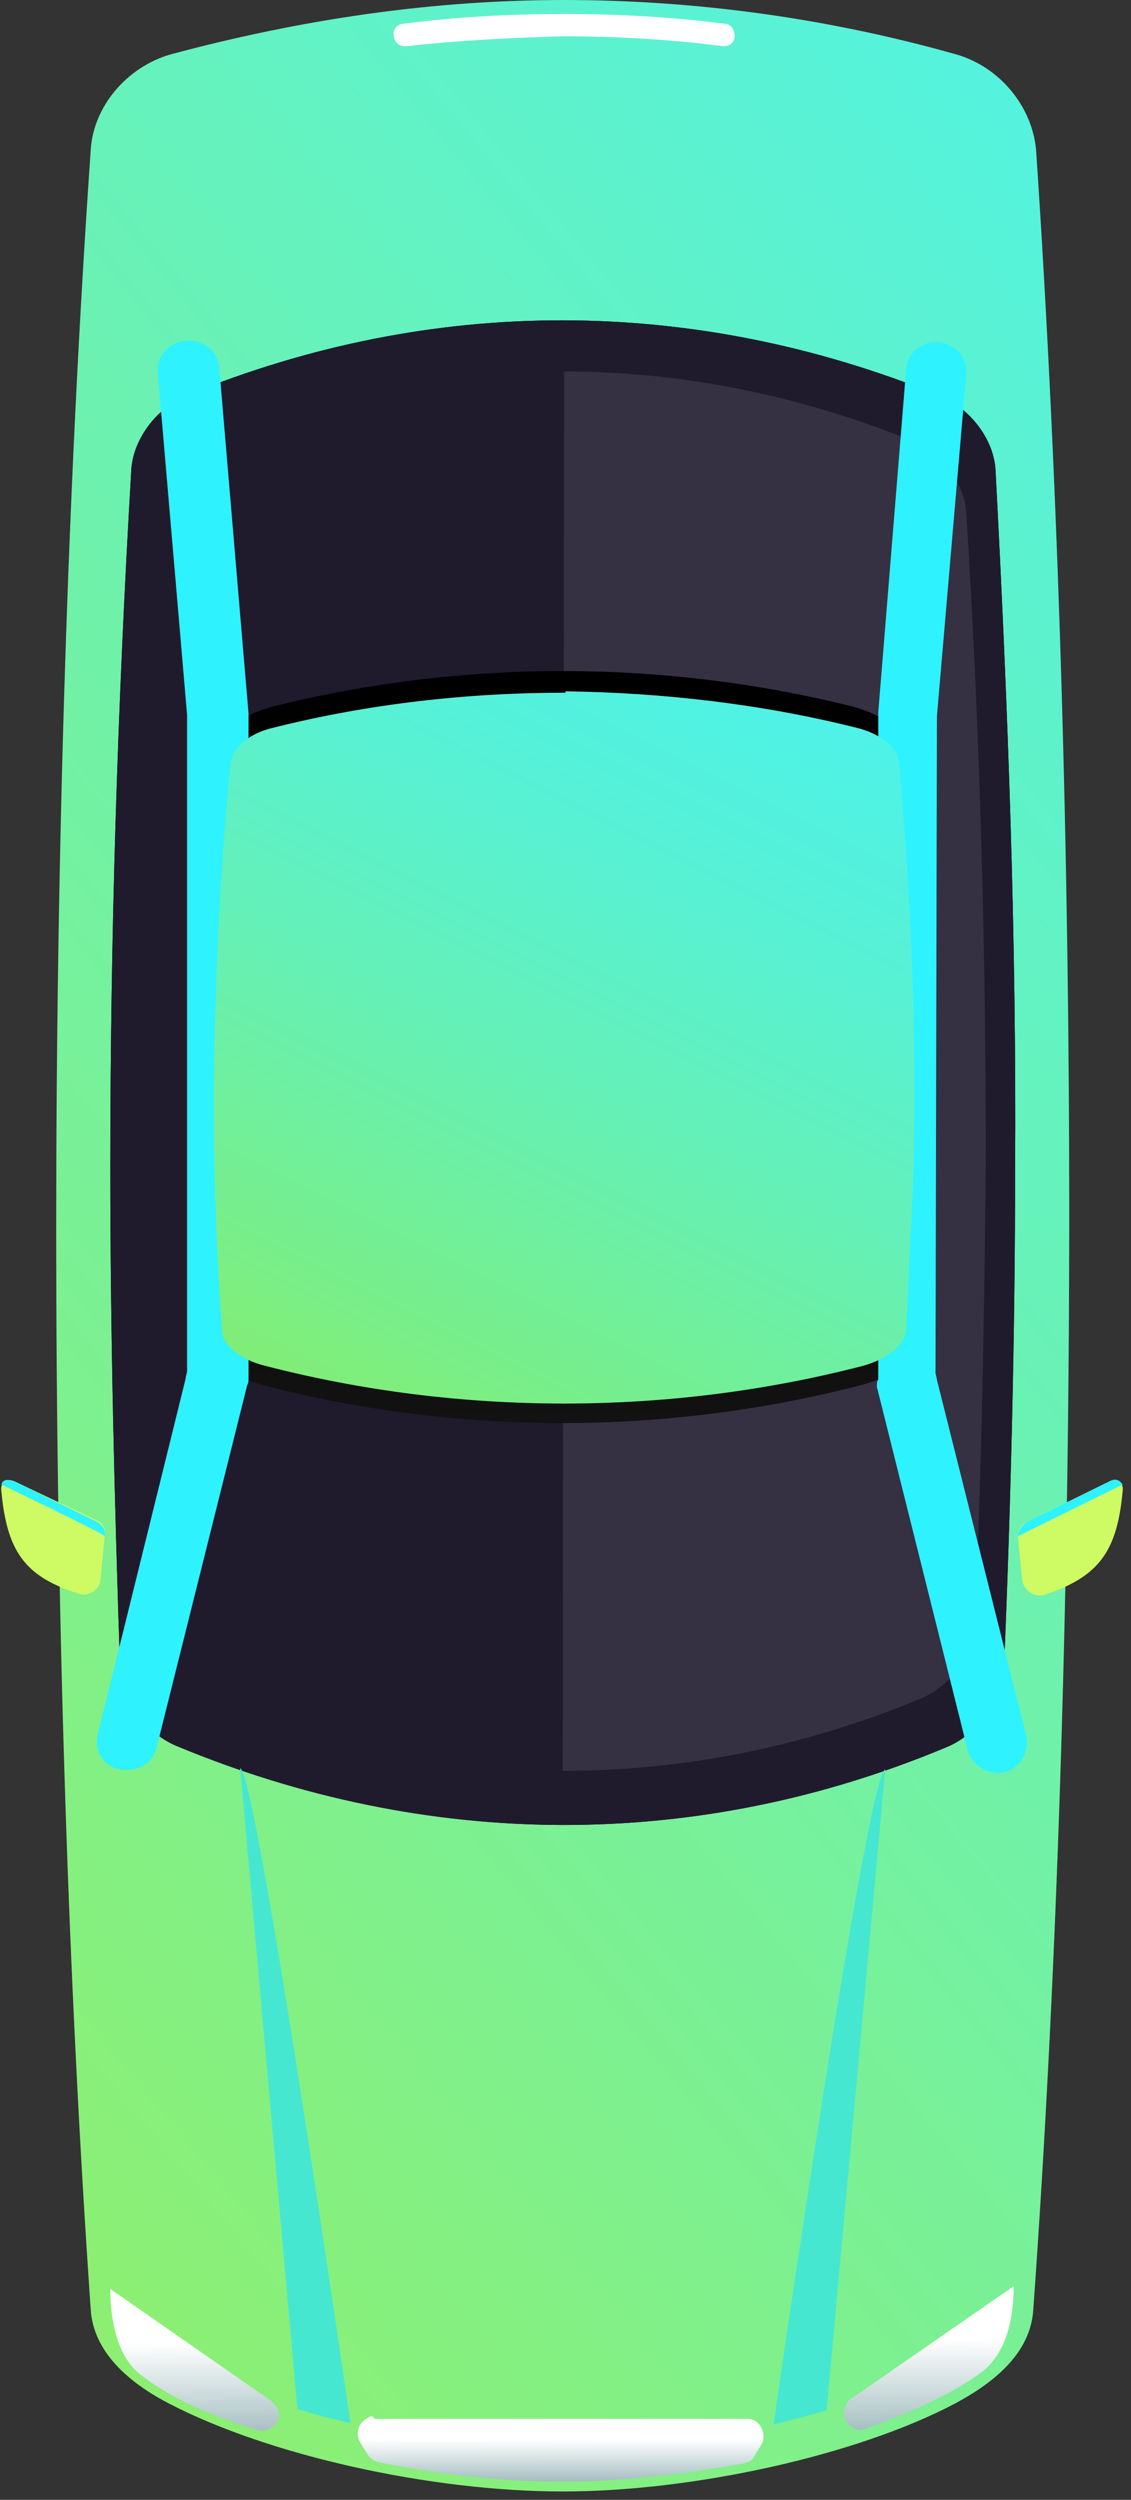
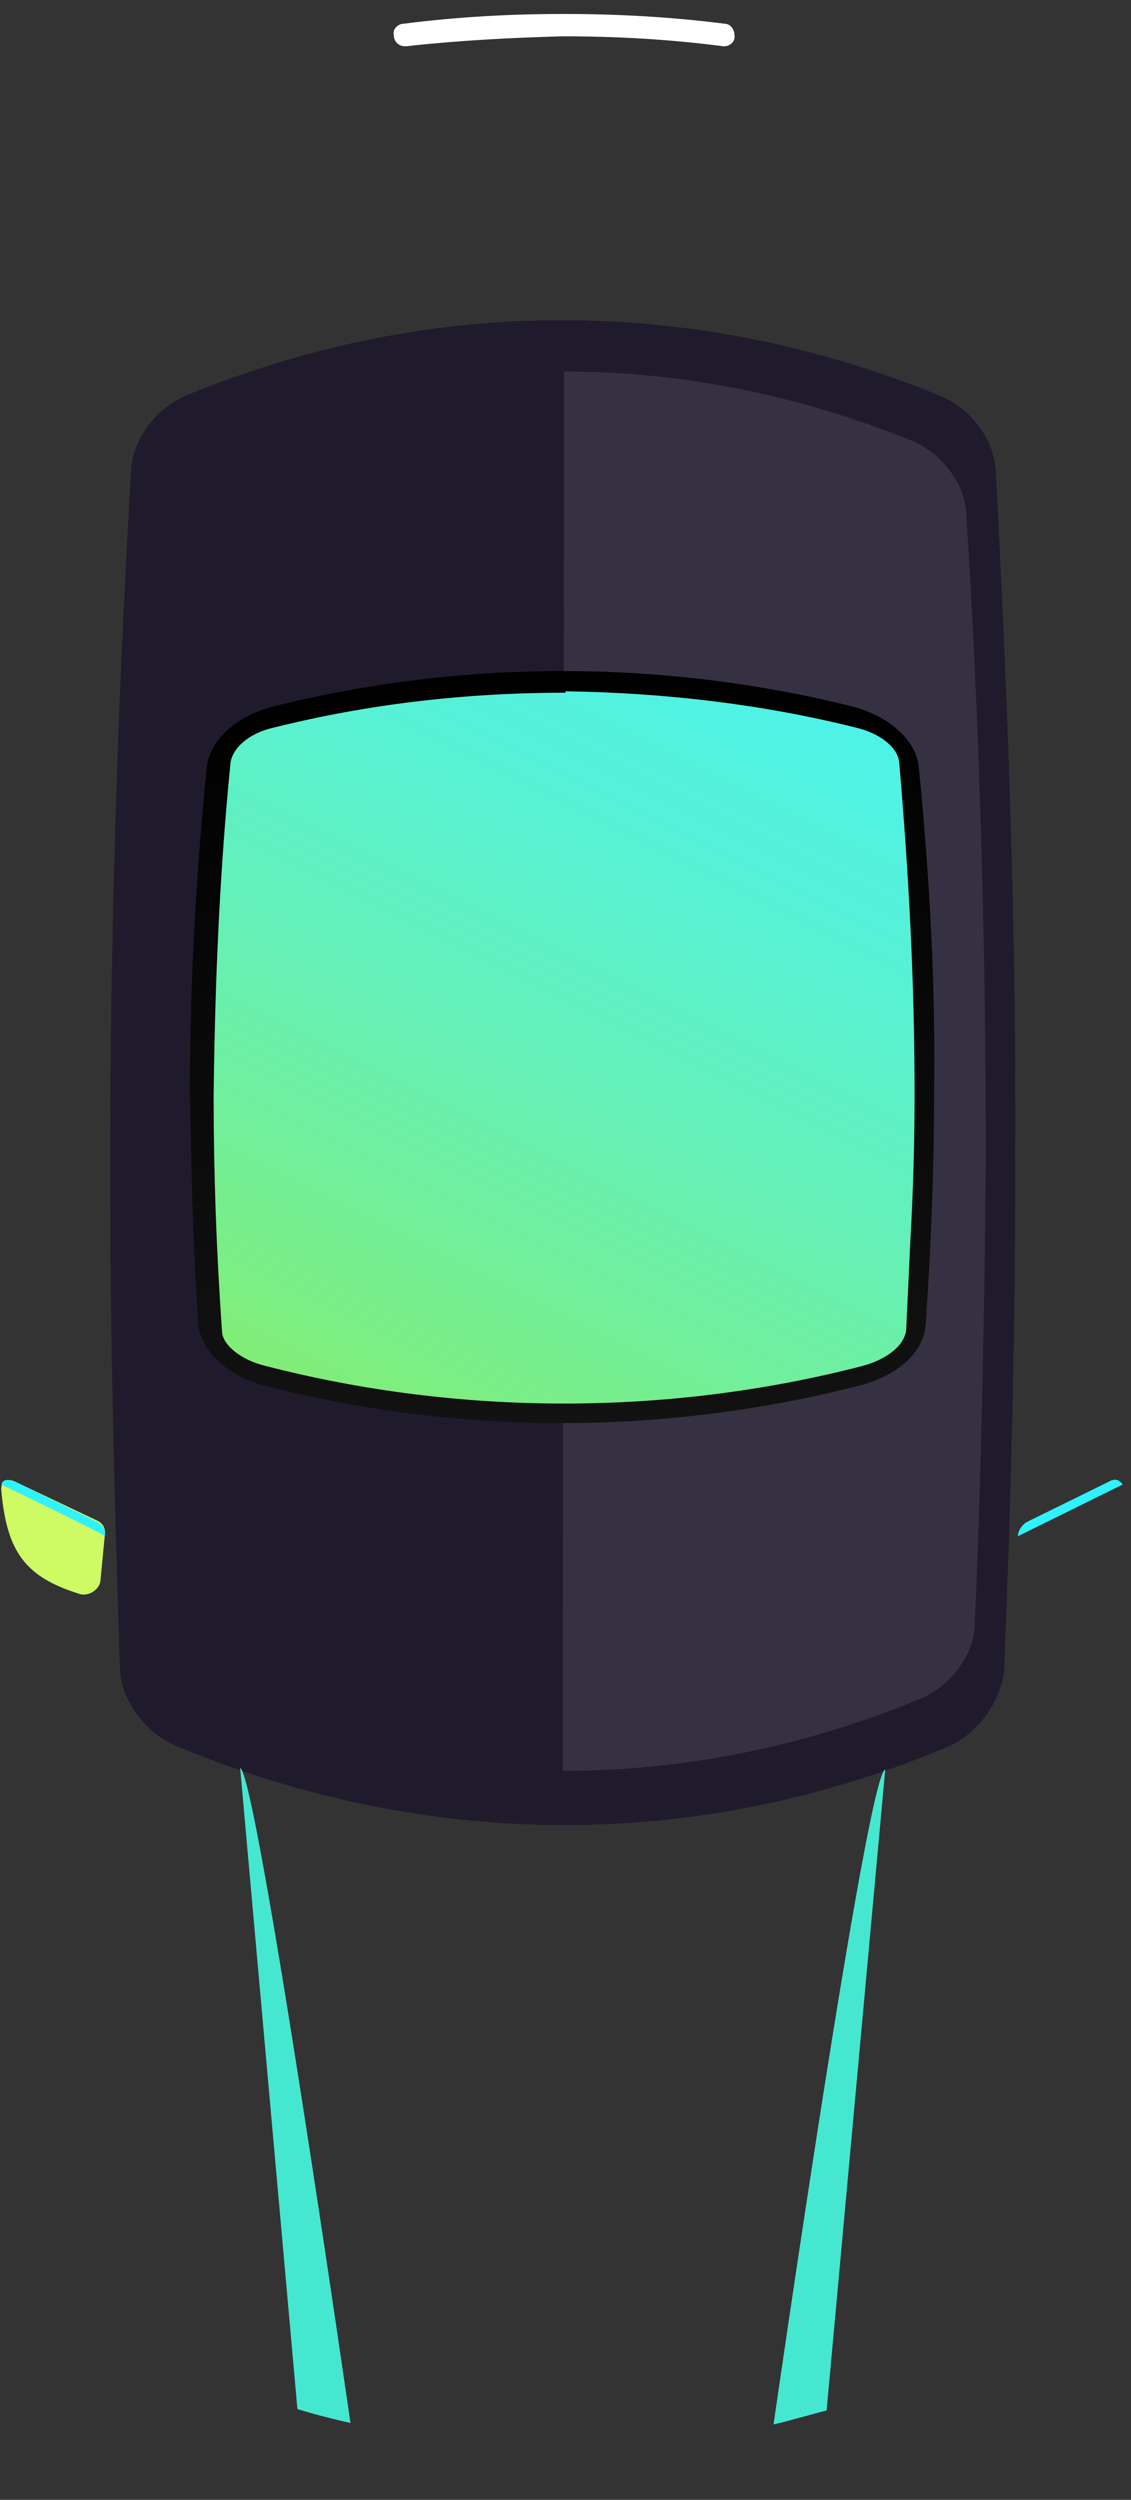
<svg xmlns="http://www.w3.org/2000/svg" version="1.1" id="圖層_1" x="0px" y="0px" viewBox="0 0 81 179" style="enable-background:new 0 0 81 179;" xml:space="preserve">
  <rect x="0" y="0" width="81" height="179" fill="#333333" stroke="none" />
  <style type="text/css">
	.st0{fill-rule:evenodd;clip-rule:evenodd;fill:url(#SVGID_1_);}
	.st1{fill:url(#SVGID_2_);}
	.st2{fill:#CEFA64;}
	.st3{fill:#2EF2FE;}
	.st4{fill:url(#SVGID_3_);}
	.st5{fill:#1F1B2D;}
	.st6{fill:#46E7D1;}
	.st7{opacity:0.1;fill:#FFFFFF;enable-background:new    ;}
	.st8{fill:url(#SVGID_4_);}
	.st9{fill:#FFFFFF;}
	.st10{fill:url(#SVGID_5_);}
	.st11{fill-rule:evenodd;clip-rule:evenodd;fill:url(#SVGID_6_);}
</style>
  <linearGradient id="SVGID_1_" gradientUnits="userSpaceOnUse" x1="-25.727" y1="36.594" x2="116.537" y2="154.185" gradientTransform="matrix(1 0 0 -1 0 179)">
    <stop offset="0" style="stop-color:#90EF6B" />
    <stop offset="0.939" style="stop-color:#50F3E6" />
    <stop offset="1" style="stop-color:#48F4F6" />
  </linearGradient>
-   <path class="st0" d="M68.4,172.1c-7,3.7-18.7,6.3-28.1,6.3c-9.5,0-21.1-2.6-28.2-6.3c-2.9-1.5-5.4-3.7-5.6-6.7  C3.2,117.9,3.2,58.2,6.5,10.7c0.2-3.1,2.6-5.9,5.7-6.8c9.3-2.5,18.7-3.9,28.2-3.9c9.4,0,18.9,1.3,28.1,3.9c3.1,0.9,5.4,3.7,5.7,6.8  C77.4,58.2,77.4,118,74,165.4C73.8,168.5,71.2,170.6,68.4,172.1L68.4,172.1z" />
  <linearGradient id="SVGID_2_" gradientUnits="userSpaceOnUse" x1="40.196" y1="4.3" x2="40.193" y2="-0.86" gradientTransform="matrix(1 0 0 -1 0 179)">
    <stop offset="0" style="stop-color:#FFFFFF" />
    <stop offset="1" style="stop-color:#628E93" />
  </linearGradient>
-   <path class="st1" d="M26.4,173.1c-0.7,0.3-1,1.1-0.6,1.8l0.5,0.8c0.2,0.3,0.4,0.5,0.8,0.6c4.4,0.9,8.9,1.4,13.1,1.4  c4.1,0,8.6-0.5,13-1.3c0.4-0.1,0.7-0.2,0.8-0.5l0.5-0.8c0.4-0.6,0.1-1.5-0.5-1.8c-0.2-0.1-0.3-0.1-0.5-0.1l-26.7,0  C26.7,172.9,26.6,173,26.4,173.1L26.4,173.1z" />
-   <path class="st2" d="M73.5,109l5.9-2.9c0.6-0.3,1.1,0,1,0.7c-0.4,4.3-1.7,6.1-5.6,7.4c-0.7,0.2-1.5-0.3-1.6-1.1l-0.3-3.1  C72.9,109.5,73.2,109.1,73.5,109z" />
  <path class="st3" d="M80.4,106.3c-0.2-0.3-0.5-0.5-1-0.2l-5.9,2.9c-0.3,0.2-0.6,0.6-0.6,1L80.4,106.3z" />
  <path class="st2" d="M7,108.9l-5.9-2.8c-0.6-0.3-1.1,0-1,0.7c0.4,4.3,1.7,6.1,5.5,7.3c0.7,0.3,1.6-0.3,1.6-1l0.3-3.1  C7.6,109.5,7.4,109.1,7,108.9L7,108.9z" />
  <path class="st3" d="M0.1,106.3c0.1-0.4,0.5-0.4,1-0.2L7,109c0.3,0.2,0.6,0.5,0.5,1C7.6,109.9,0.1,106.3,0.1,106.3z" />
  <linearGradient id="SVGID_3_" gradientUnits="userSpaceOnUse" x1="40.227" y1="28.91" x2="40.297" y2="154.675" gradientTransform="matrix(1 0 0 -1 0 179)">
    <stop offset="0" style="stop-color:#151515" />
    <stop offset="1" style="stop-color:#000000" />
  </linearGradient>
  <path class="st4" d="M72.7,83.7c0.1-16.5-0.5-32.9-1.4-50c-0.1-2.2-1.8-4.5-4.1-5.4c-17.5-7.1-36.2-7.2-53.8,0  c-2.2,0.9-3.9,3.2-4,5.4c-1,17.1-1.5,33.4-1.5,50c0,11.9,0.3,23.7,0.7,35.8c0.1,2.2,1.7,4.5,4,5.5c18,7.5,37.3,7.6,55.2,0.1  c2.2-0.9,3.9-3.3,4.1-5.5C72.4,107.4,72.7,95.5,72.7,83.7L72.7,83.7z" />
  <path class="st5" d="M72.7,83.7c0.1-16.5-0.5-32.9-1.4-50c-0.1-2.2-1.8-4.5-4.1-5.4c-17.5-7.1-36.2-7.2-53.8,0  c-2.2,0.9-3.9,3.2-4,5.4c-1,17.1-1.5,33.4-1.5,50c0,11.9,0.3,23.7,0.7,35.8c0.1,2.2,1.7,4.5,4,5.5c18,7.5,37.3,7.6,55.2,0.1  c2.2-0.9,3.9-3.3,4.1-5.5C72.4,107.4,72.7,95.5,72.7,83.7L72.7,83.7z" />
  <path class="st6" d="M55.4,173.6c1.3-0.3,2.6-0.7,3.8-1l4.2-45.9C62.1,127,55.4,173.6,55.4,173.6z M17.2,126.6l4.1,45.9  c1.3,0.4,2.5,0.7,3.8,1C25.1,173.5,18.4,127,17.2,126.6z" />
  <path class="st5" d="M70.5,83.2c0-15.4-0.4-30.6-1.4-46.5c-0.1-2-1.7-4.2-3.8-5.1c-16.3-6.7-33.8-6.6-50.1,0c-2.1,0.8-3.6,3-3.8,5  c-1,15.9-1.4,31.2-1.4,46.5c0,11,0.2,22.1,0.7,33.3c0.1,2,1.6,4.2,3.8,5.1c16.7,7,34.7,7,51.4,0c2.1-0.9,3.7-3.1,3.8-5.1  C70.2,105.3,70.5,94.3,70.5,83.2L70.5,83.2z" />
  <path class="st7" d="M66,121.6c2.1-0.9,3.7-3.1,3.8-5.1c0.5-11.3,0.7-22.3,0.8-33.3c0-15.4-0.4-30.6-1.4-46.5  c-0.1-2-1.7-4.2-3.8-5.1c-8.1-3.3-16.6-5-25-5l-0.1,100.2C48.9,126.8,57.6,125.1,66,121.6L66,121.6z" />
  <linearGradient id="SVGID_4_" gradientUnits="userSpaceOnUse" x1="40.275" y1="67.22" x2="40.311" y2="130.216" gradientTransform="matrix(1 0 0 -1 0 179)">
    <stop offset="0" style="stop-color:#151515" />
    <stop offset="1" style="stop-color:#000000" />
  </linearGradient>
  <path class="st8" d="M13.6,78.2c0-7.5,0.4-15.1,1.2-23.2c0.2-2,2.1-3.7,4.7-4.4c13.6-3.4,28-3.4,41.6,0c2.6,0.7,4.5,2.4,4.7,4.3  c0.8,8.1,1.2,15.7,1.1,23.2c0,5.4-0.2,10.8-0.6,16.7c-0.1,2-2,3.7-4.7,4.4c-14,3.6-28.8,3.6-42.7,0c-2.6-0.7-4.5-2.4-4.7-4.4  C13.8,89,13.7,83.6,13.6,78.2L13.6,78.2z" />
-   <path class="st3" d="M62.8,99.3l6.5,26c0.3,1.1,1.4,1.8,2.6,1.6c1.2-0.3,1.8-1.4,1.6-2.6l-6.4-25.5c0-0.1-0.1-0.4-0.1-0.5l0.1-46.8  c0-0.1,0-0.1,0-0.2l2.1-24.5c0.1-1.2-0.8-2.2-2-2.3c-1.2-0.1-2.2,0.8-2.3,1.9L62.9,51c0,0.1,0,0.1,0,0.2l0,47.6  C62.8,98.9,62.8,99.1,62.8,99.3L62.8,99.3z M17.8,51.1l-2.1-24.8c-0.1-1.1-1.1-2-2.4-1.9c-1.2,0.1-2.1,1.1-2,2.3l2.1,24.5  c0,0.1,0,0.1,0,0.2l0,46.8c0,0.1-0.1,0.3-0.1,0.5L7,124.2c-0.3,1.1,0.4,2.3,1.6,2.5s2.3-0.4,2.6-1.5l6.5-26c0.1-0.2,0.1-0.3,0.1-0.5  l0-47.4C17.8,51.3,17.8,51.2,17.8,51.1L17.8,51.1z" />
  <path class="st9" d="M40.3,2.6c3.8,0,7.5,0.2,11.4,0.7c0.5,0.1,1-0.3,0.9-0.8c0-0.4-0.3-0.8-0.7-0.8C48,1.2,44.1,1,40.4,1  c-3.8,0-7.6,0.2-11.5,0.7c-0.4,0-0.8,0.4-0.7,0.8c0,0.5,0.4,0.9,1,0.8C32.8,2.9,36.6,2.7,40.3,2.6L40.3,2.6z" />
  <linearGradient id="SVGID_5_" gradientUnits="userSpaceOnUse" x1="40.261" y1="11.37" x2="40.32" y2="-0.13" gradientTransform="matrix(1 0 0 -1 0 179)">
    <stop offset="0" style="stop-color:#FFFFFF" />
    <stop offset="1" style="stop-color:#628E93" />
  </linearGradient>
-   <path class="st10" d="M70.5,169.7c1.5-1.3,2.1-3.5,2.1-6l-11.7,8.1c-0.2,0.1-0.3,0.4-0.4,0.6c-0.3,0.9,0.6,1.9,1.5,1.5  C65.3,172.7,68.3,171.4,70.5,169.7L70.5,169.7z M18.4,174c0.9,0.3,1.9-0.6,1.5-1.5c-0.1-0.2-0.3-0.4-0.5-0.6l-11.5-8  c0,2.5,0.6,4.8,2,6C12.1,171.7,15,172.9,18.4,174L18.4,174z" />
  <linearGradient id="SVGID_6_" gradientUnits="userSpaceOnUse" x1="25.292" y1="73.397" x2="58.51" y2="139.775" gradientTransform="matrix(1 0 0 -1 0 179)">
    <stop offset="0" style="stop-color:#86ED6D" />
    <stop offset="0.163" style="stop-color:#78EE8B" />
    <stop offset="0.424" style="stop-color:#65F0B6" />
    <stop offset="0.66" style="stop-color:#57F1D4" />
    <stop offset="0.86" style="stop-color:#4EF2E7" />
    <stop offset="1" style="stop-color:#4BF2EE" />
  </linearGradient>
  <path class="st11" d="M65.2,88.8c0.2-3.5,0.3-7,0.3-10.5c0-7.8-0.4-15.6-1.1-23.7c-0.1-1.1-1.4-2.1-3.1-2.5  c-6.8-1.7-13.8-2.5-20.8-2.6v0.1c-7.1,0-14.1,0.8-20.9,2.5c-1.8,0.4-3,1.5-3.1,2.6c-0.8,8.1-1.1,15.8-1.2,23.7  c0,5.6,0.2,11.3,0.6,16.9c0,1,1.4,2.1,3.1,2.5c13.9,3.6,28.9,3.6,42.8,0c1.8-0.5,3-1.5,3.1-2.6C65,93.1,65.1,90.9,65.2,88.8  L65.2,88.8z" />
</svg>